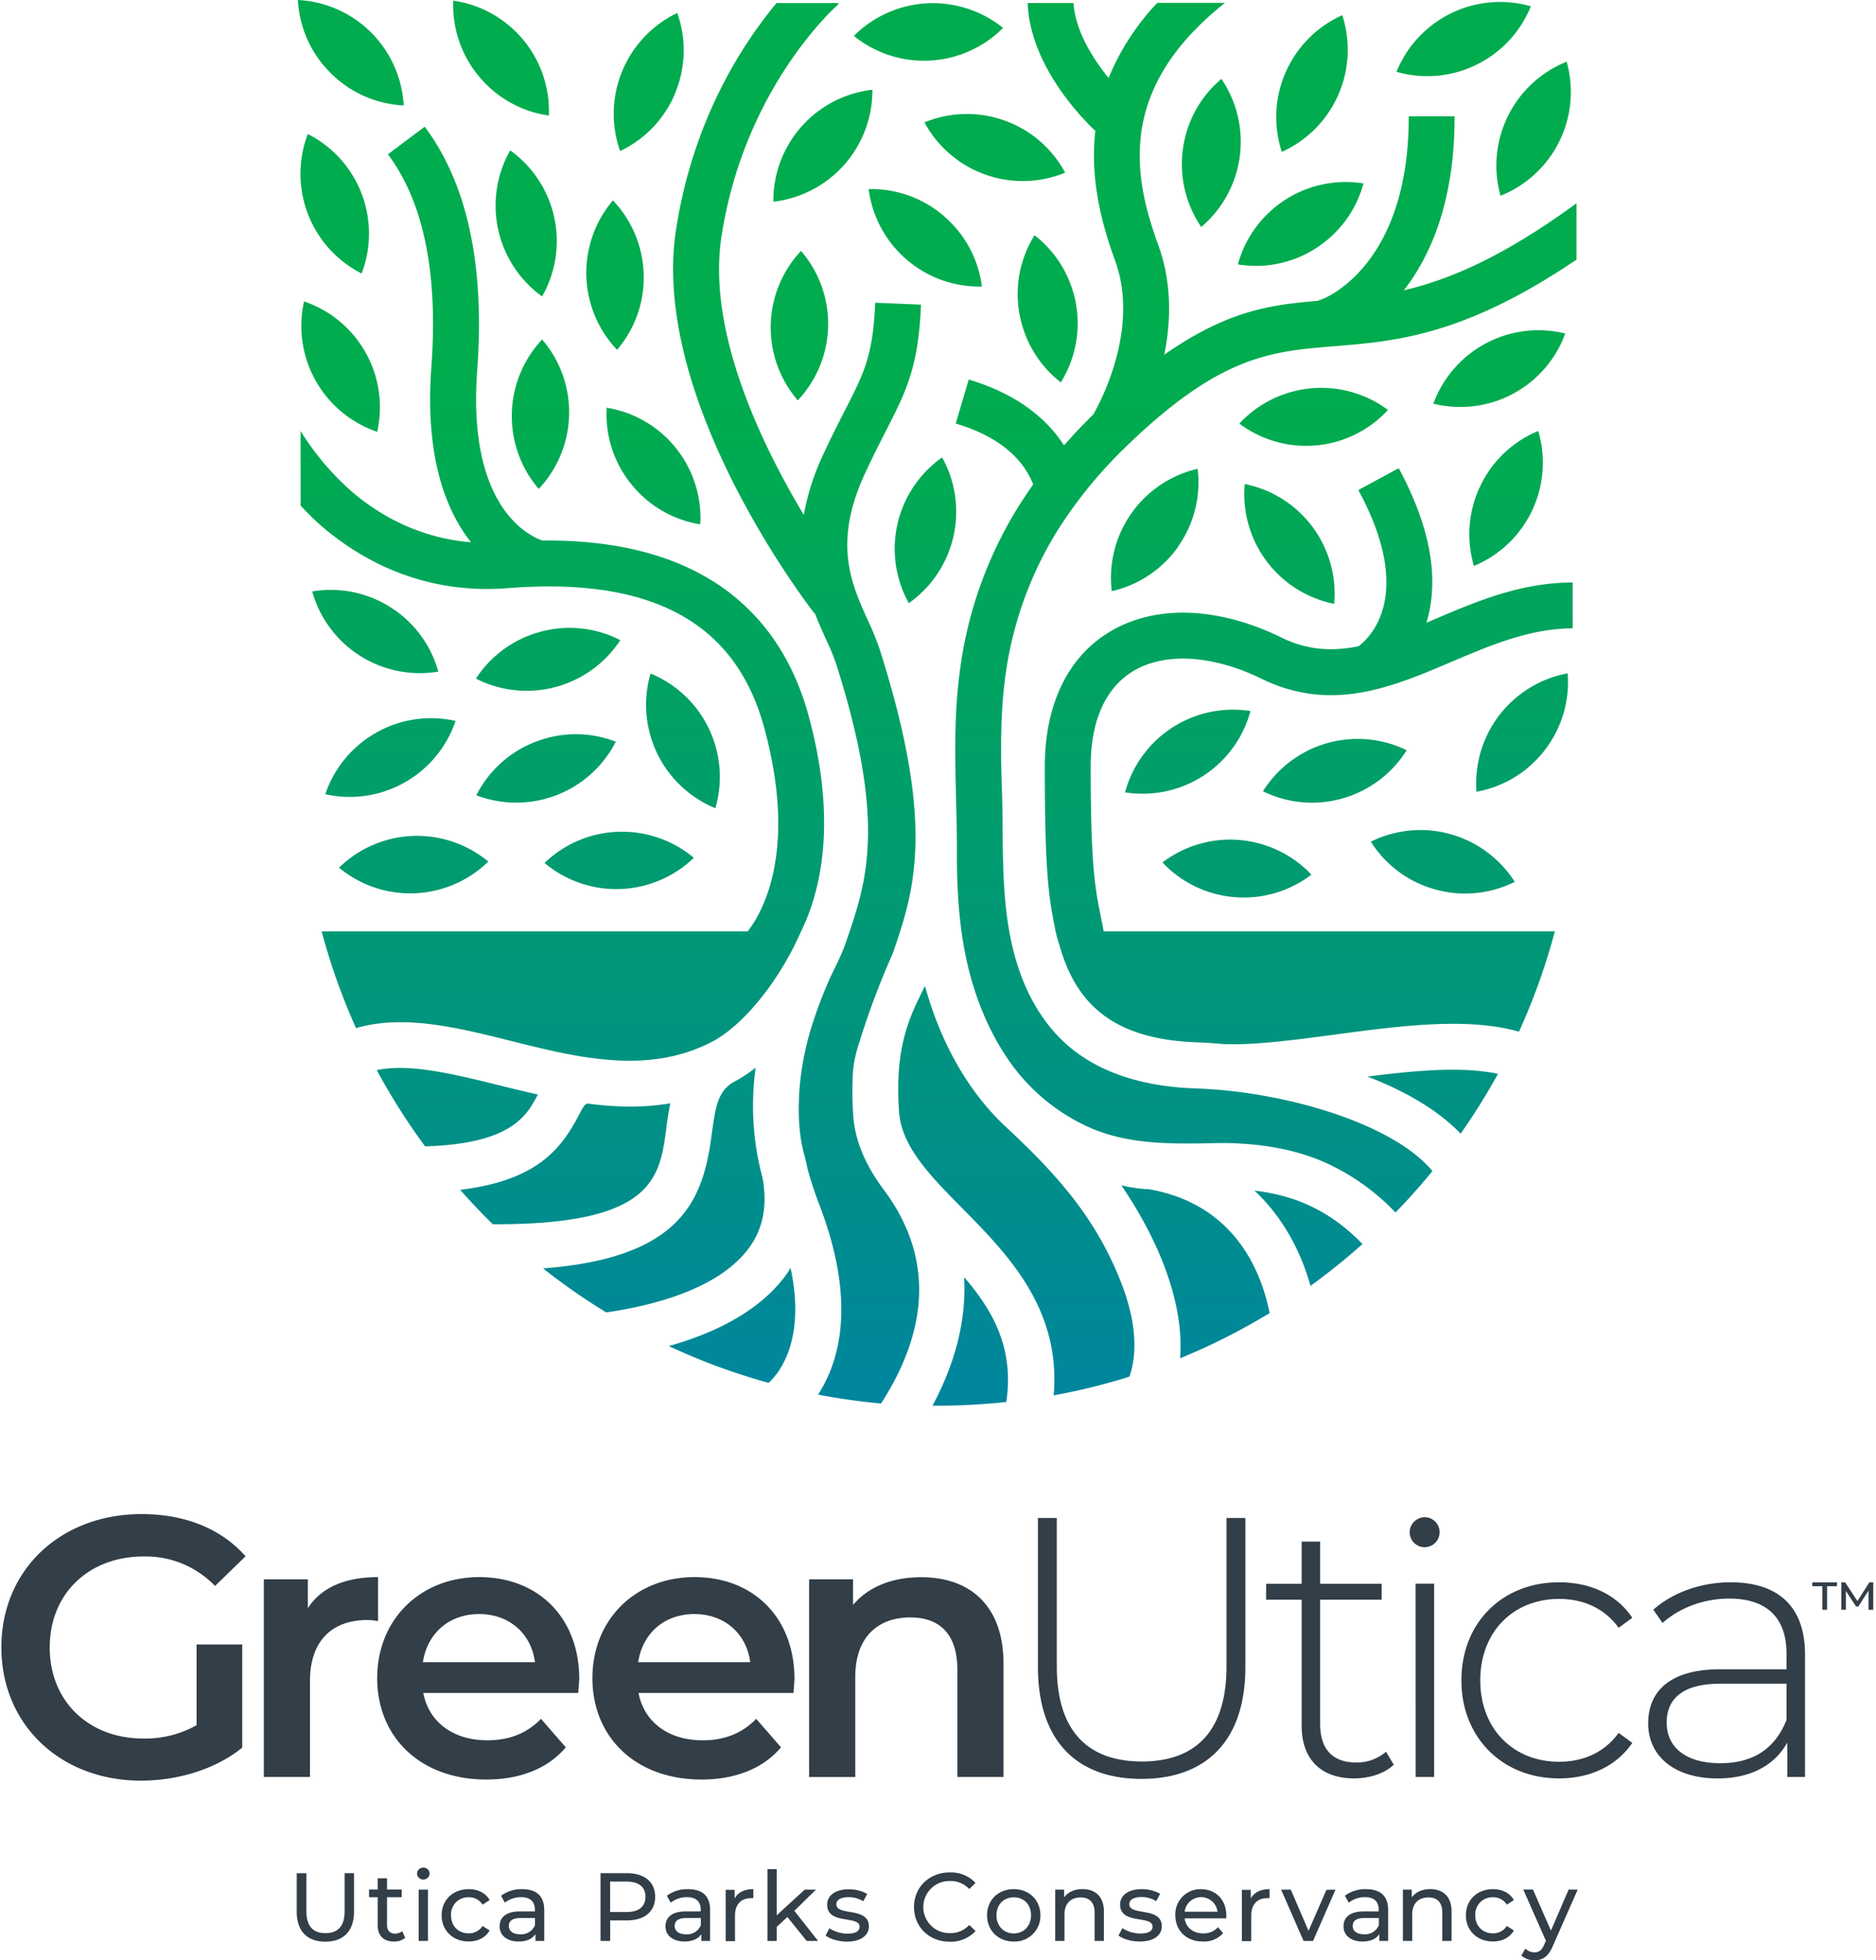
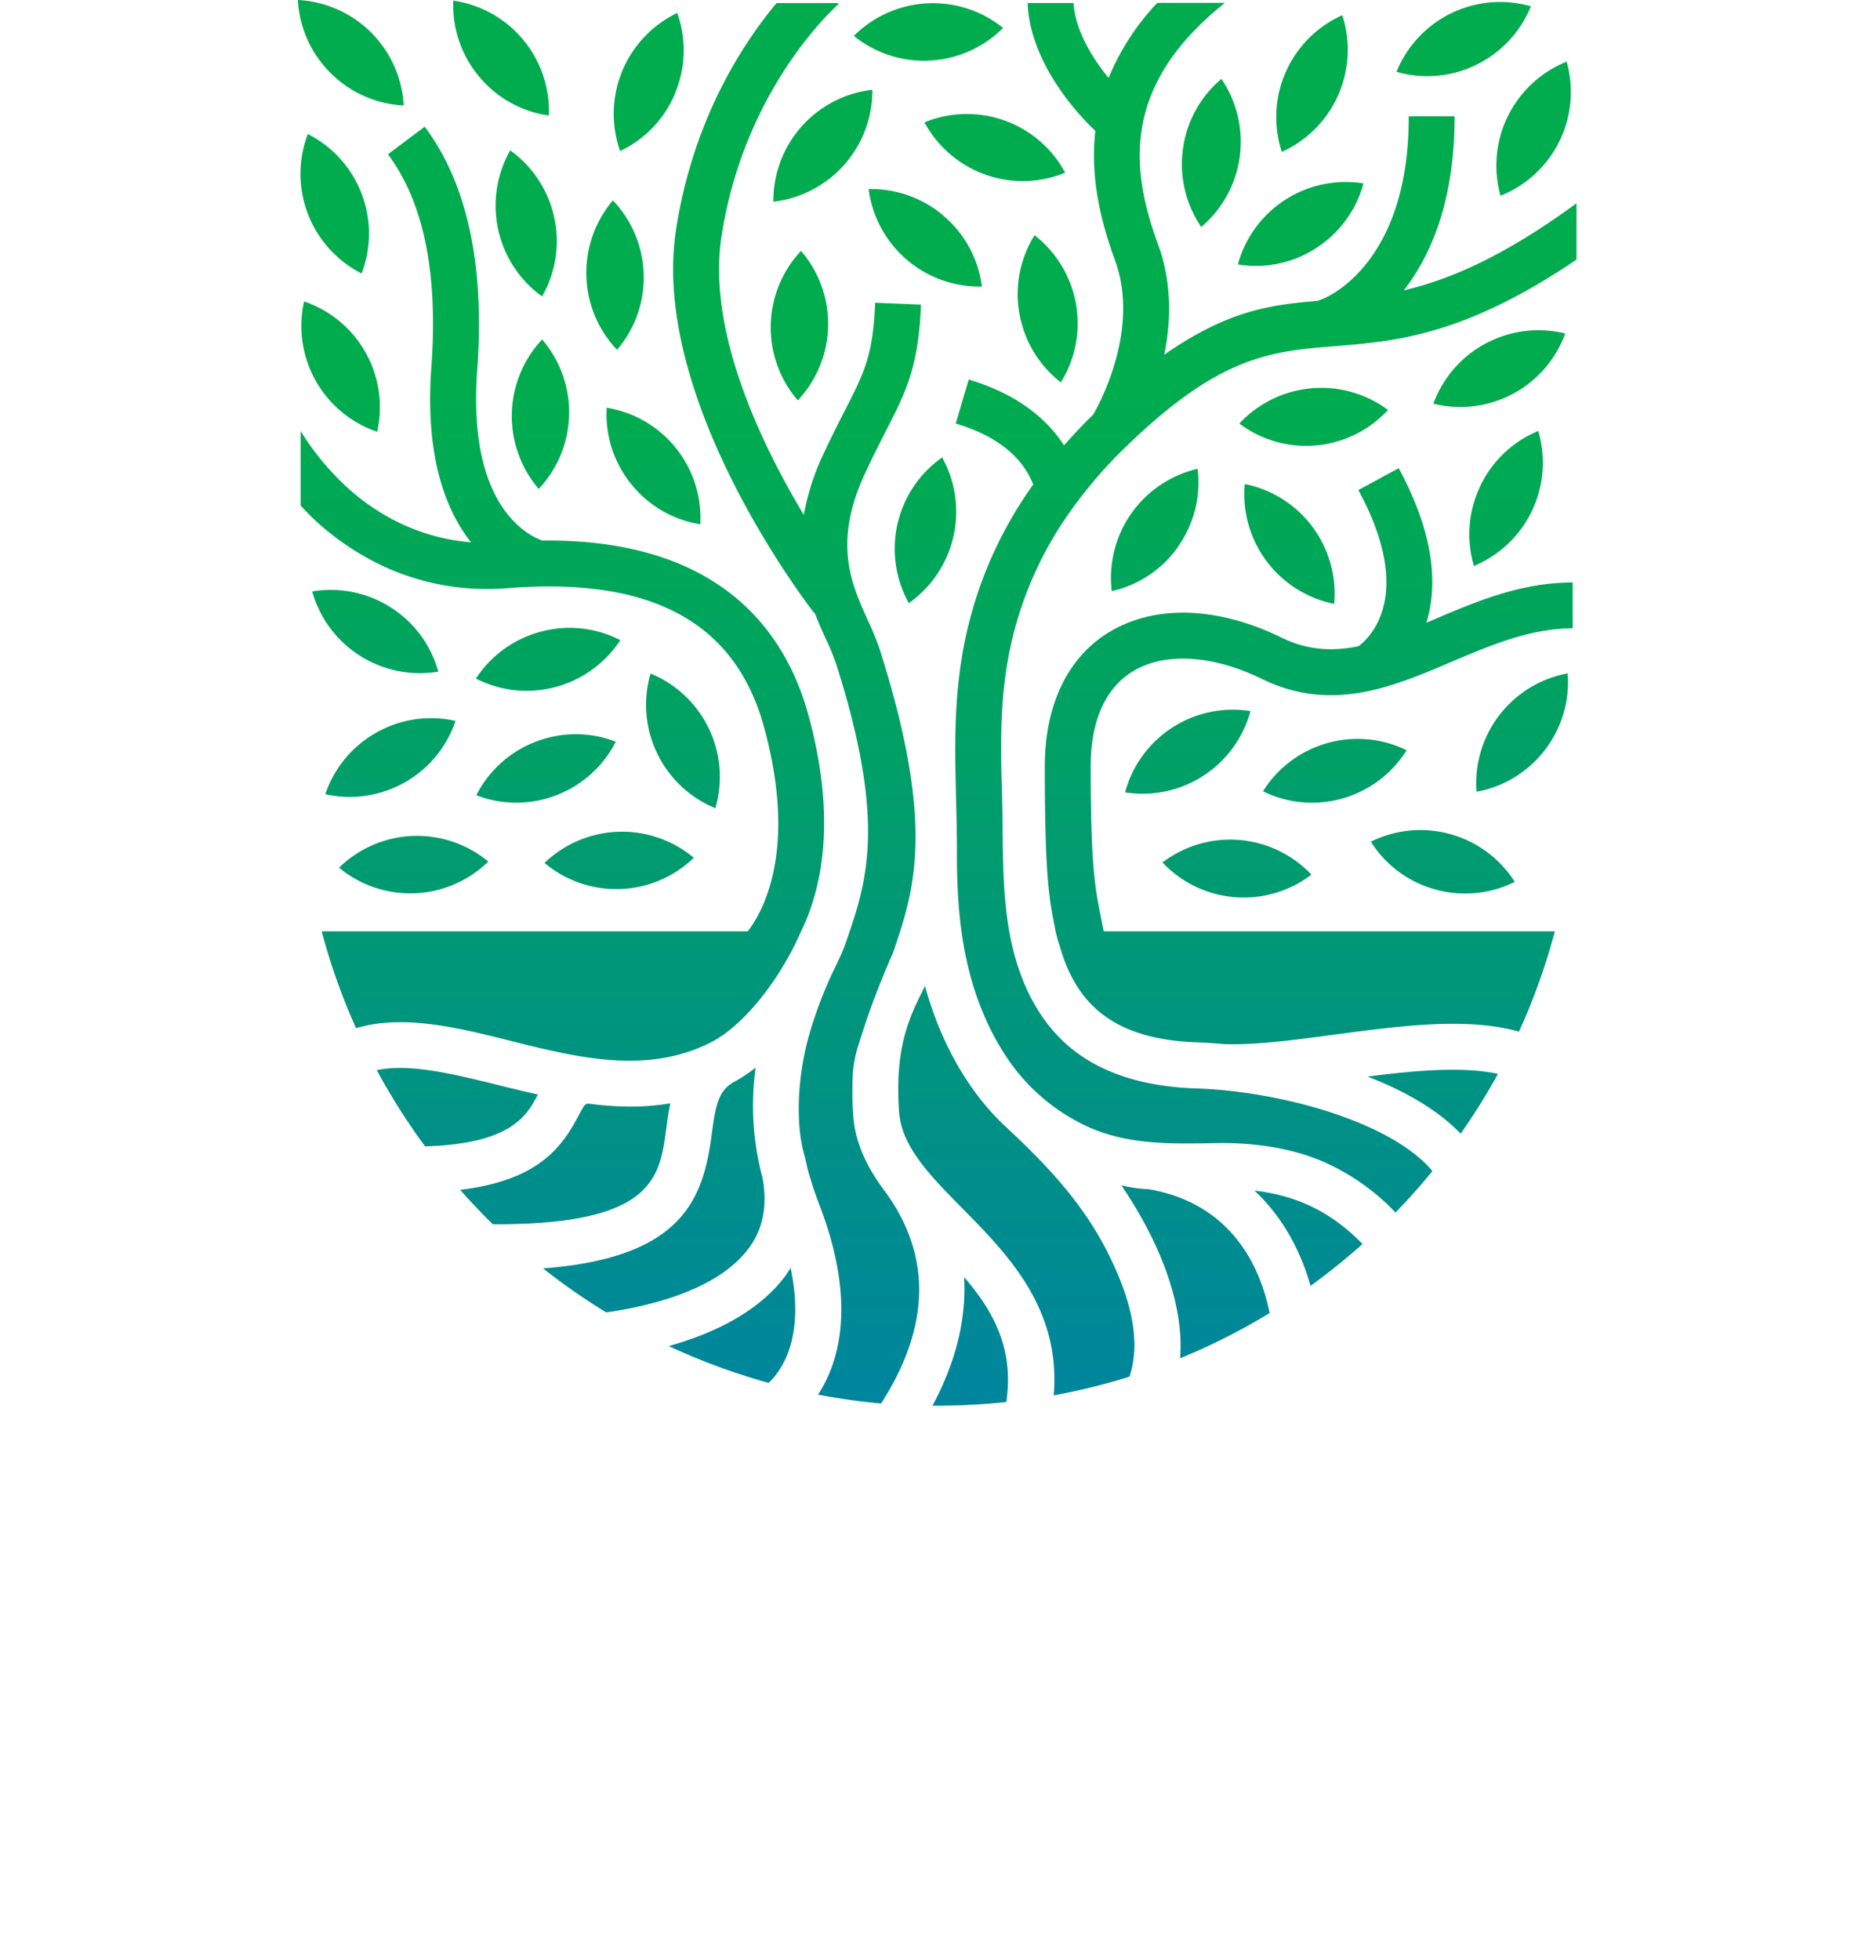
<svg xmlns="http://www.w3.org/2000/svg" viewBox="0 0 202 211" fill="none">
  <path d="M154.384 66.69c4.607-1.962 9.385-3.993 14.954-3.993v4.938c-4.576 0-8.865 1.83-13.013 3.588-6.368 2.718-12.95 5.52-20.474 1.843-5.33-2.602-10.538-2.887-13.944-.759-2.92 1.822-4.466 5.344-4.466 10.177 0 10.764.481 13.143 1.088 16.16.102.505.207 1.03.314 1.601h48.577a68.178 68.178 0 0 1-3.864 10.802c-5.542-1.578-12.696-.637-19.698.296-4.416.588-8.576 1.151-12.056 1.043a52.225 52.225 0 0 0-2.862-.191c-9.153-.303-13.094-4.211-14.849-10.413a13.345 13.345 0 0 1-.525-2.034c-.662-3.285-1.065-6.012-1.065-17.267 0-6.53 2.412-11.634 6.79-14.352 4.934-3.08 11.76-2.895 18.726.513 2.818 1.38 5.52 1.48 8.267.916 1.264-.952 6.072-5.553-.022-16.811l4.344-2.352c4.016 7.42 4.14 12.857 2.984 16.633l.794-.337Zm-19.739 9.846a12.029 12.029 0 0 0-13.502 8.75 12.028 12.028 0 0 0 13.502-8.747v-.003Zm6.563 17.609a12.028 12.028 0 0 0-16.036-1.311 12.016 12.016 0 0 0 16.036 1.31Zm13.312 1.587c2.862.803 5.923.516 8.583-.812a12.037 12.037 0 0 0-15.497-4.325 11.923 11.923 0 0 0 6.914 5.137Zm11.815-14.993c1.819-2.351 2.7-5.299 2.465-8.263a12.039 12.039 0 0 0-9.817 12.746 11.935 11.935 0 0 0 7.352-4.483Zm-6.947-28.417a11.966 11.966 0 0 0-.679 8.595 12.03 12.03 0 0 0 6.923-14.526 11.923 11.923 0 0 0-6.244 5.931Zm-5.056-8.873a12.027 12.027 0 0 0 14.209-7.552 12.05 12.05 0 0 0-14.201 7.552h-.008Zm-9.804-41.812a12.018 12.018 0 0 0-6.508 14.713 12.047 12.047 0 0 0 6.508-14.713Zm-46.67 63.285a12.044 12.044 0 0 0 3.589-15.686 12.016 12.016 0 0 0-3.588 15.686Zm2.275-58.406a11.995 11.995 0 0 0 7.875-3.51 12.042 12.042 0 0 0-16.067.858 11.949 11.949 0 0 0 8.192 2.652Zm27.239 9.525a11.993 11.993 0 0 0 1.973 8.394 12.03 12.03 0 0 0 2.173-15.942 11.916 11.916 0 0 0-4.146 7.548Zm-.513 42.78a11.989 11.989 0 0 0 2.097-8.36 12.042 12.042 0 0 0-9.246 13.169 11.96 11.96 0 0 0 7.157-4.794l-.008-.014Zm32.093-51.844a11.982 11.982 0 0 0 5.885-6.3 12.032 12.032 0 0 0-14.466 7.051 11.95 11.95 0 0 0 8.581-.75Zm-17.228 19.72a11.978 11.978 0 0 0 5.092-6.954 12.032 12.032 0 0 0-13.524 8.713c2.931.491 5.94-.138 8.432-1.758Zm-7.695 25.393a12.044 12.044 0 0 0 9.627 12.906 12.028 12.028 0 0 0-9.624-12.895v-.01h-.003Zm-24.255-18.313a11.953 11.953 0 0 0 4.452 7.38 12.016 12.016 0 0 0-2.829-15.836 11.927 11.927 0 0 0-1.626 8.467v-.01h.003Zm-8.126-10.515a12.007 12.007 0 0 0-8.117-2.907 12.026 12.026 0 0 0 12.197 10.488 11.939 11.939 0 0 0-4.082-7.57v-.011h.002Zm6.514-10.29a12.01 12.01 0 0 0-8.62.202 12.032 12.032 0 0 0 15.15 5.415 11.95 11.95 0 0 0-6.53-5.617ZM93.934 9.66a12.021 12.021 0 0 0-10.662 12.053A12.046 12.046 0 0 0 93.934 9.66Zm-8.026 33.43a12.015 12.015 0 0 0 .342-16.083 12.03 12.03 0 0 0-.353 16.083h.01Zm-27.901 9.536a12.02 12.02 0 0 0 .367-16.086 12.044 12.044 0 0 0-.367 16.086ZM38.937 29.44c2.2-5.752-.3-12.235-5.795-15.014a12.034 12.034 0 0 0 5.796 15.014Zm-6.198 3.006a12.03 12.03 0 0 0 7.874 14.03 12.02 12.02 0 0 0-7.874-14.03Zm36.57-2.915a11.99 11.99 0 0 0-3.312-7.96 12.032 12.032 0 0 0 .444 16.083 11.917 11.917 0 0 0 2.868-8.123ZM54.94 16.177a12.045 12.045 0 0 0 3.431 15.732 12.015 12.015 0 0 0-3.43-15.719v-.013Zm4.16-3.74A12.015 12.015 0 0 0 48.81.067a11.919 11.919 0 0 0 2.76 8.152 11.93 11.93 0 0 0 7.53 4.218Zm-15.63-1.085A12.02 12.02 0 0 0 32.076 0a11.926 11.926 0 0 0 3.522 7.858 11.948 11.948 0 0 0 7.872 3.494Zm29.228-1.336a11.991 11.991 0 0 0 .227-8.622 12.04 12.04 0 0 0-6.155 14.865 11.923 11.923 0 0 0 5.937-6.243h-.009Zm-4.747 42.071a11.929 11.929 0 0 0 7.452 4.35 12.016 12.016 0 0 0-10.077-12.552 11.935 11.935 0 0 0 2.625 8.202ZM42.065 65.374a11.988 11.988 0 0 0-8.449-1.711 12.034 12.034 0 0 0 13.577 8.628 11.925 11.925 0 0 0-5.128-6.917Zm16.168 2.617a11.993 11.993 0 0 0-6.988 5.053 12.05 12.05 0 0 0 15.55-4.14 11.92 11.92 0 0 0-8.562-.913ZM36.49 93.383a12.027 12.027 0 0 0 16.088-.646 12.012 12.012 0 0 0-16.075.663l-.014-.017ZM57.697 79.83a11.972 11.972 0 0 0-6.41 5.768 12.026 12.026 0 0 0 15.02-5.763 11.914 11.914 0 0 0-8.61 0v-.005Zm-17.165-.98a11.99 11.99 0 0 0-5.504 6.638A12.035 12.035 0 0 0 49.053 77.6a11.913 11.913 0 0 0-8.52 1.25v-.002ZM58.63 92.883a12.019 12.019 0 0 0 16.078-.551 12.04 12.04 0 0 0-16.078.554v-.002Zm18.396-5.89a12.017 12.017 0 0 0-6.977-14.495 12.028 12.028 0 0 0 6.977 14.496Zm67.538-1.056a12.005 12.005 0 0 0 6.9-5.184 12.033 12.033 0 0 0-15.472 4.416 11.942 11.942 0 0 0 8.572.77v-.002ZM133.447 45.59a11.921 11.921 0 0 0 8.28 2.346h.061a11.984 11.984 0 0 0 7.667-3.809 12.046 12.046 0 0 0-16.008 1.463Zm28.122-24.52a12.02 12.02 0 0 0 7.121-14.43 12.05 12.05 0 0 0-7.121 14.43ZM80.659 134.31c1.517-2.076 1.986-4.554 1.448-7.527a29.889 29.889 0 0 1-.742-11.868 15.648 15.648 0 0 1-2.393 1.573c-1.656.961-1.932 2.586-2.338 5.614-.91 6.98-3.16 13.287-18.16 14.424a68.663 68.663 0 0 0 6.8 4.736c4.794-.684 12.089-2.442 15.384-6.952Zm3.982 2.92c-2.959 4.043-7.96 6.348-12.63 7.656a68.157 68.157 0 0 0 10.75 3.961c1.149-1.052 4.022-4.568 2.366-12.376-.16.254-.306.513-.486.759Zm-12.9-15.763c.11-.861.24-1.78.433-2.707-1.44.237-2.9.356-4.36.353a35.445 35.445 0 0 1-4.417-.317c-.37 0-.425 0-1.156 1.394-1.866 3.527-4.527 6.9-12.697 7.879a71.886 71.886 0 0 0 3.52 3.707c17.255.069 17.978-4.957 18.677-10.309Zm-13.858-3.588.038-.069c-1.432-.32-2.846-.659-4.217-1.004-5.55-1.38-9.76-2.319-13.135-1.62a69.198 69.198 0 0 0 5.203 8.205c9.306-.27 10.96-3.339 12.11-5.512Zm83.226 20.53a69.291 69.291 0 0 0 5.6-4.508c-3.77-3.891-7.742-5.293-11.634-5.746 3.196 2.984 5.059 6.765 6.034 10.254Zm6.138-22.528c3.947 1.515 7.527 3.544 10.03 6.144a68.624 68.624 0 0 0 4.016-6.439c-3.809-.817-8.863-.37-14.046.295Zm-92.343-3.864c7.273 1.822 14.791 3.699 21.708.146 2.86-1.471 6.39-5.321 8.981-10.488.169-.356.331-.706.51-1.071.056-.118.103-.243.155-.361 2.104-4.281 3.936-11.788.784-23.292-2.426-8.849-9.403-18.973-28.649-18.768-1.606-.569-8.084-3.776-7.008-18.346.828-11.275-1.07-20.09-5.655-26.201l-3.96 2.972c3.844 5.128 5.42 12.826 4.678 22.878-.715 9.707 1.57 15.478 4.27 18.884-4.756-.386-9.214-2.293-13.03-5.627a28.966 28.966 0 0 1-5.32-6.349v8.03c.671.706 1.345 1.404 2.068 2.04 5.796 5.064 12.818 7.451 20.278 6.841 15.44-1.214 24.462 3.677 27.553 14.957 3.616 13.193-.088 19.825-1.752 21.986h-45.88a68.357 68.357 0 0 0 3.7 10.419c5.104-1.504 10.9-.069 16.564 1.347l.005.003Zm45.502 39.289h.624a69.745 69.745 0 0 0 7.325-.4c.848-5.724-1.38-9.771-4.543-13.441.257 4.487-.883 9.138-3.406 13.841Zm7.924-29.99c-4.336-4.025-7.176-9.534-8.727-15.181-1.708 3.354-3.284 6.602-2.793 13.555.132 1.844.941 3.525 2.145 5.183.027.036.046.072.074.108 1.231 1.673 2.857 3.326 4.607 5.095 4.871 4.94 10.62 10.783 9.82 20.118a67.93 67.93 0 0 0 8.161-2.015c1.474-4.388-.378-9.459-2.354-13.378-2.71-5.363-6.602-9.456-10.933-13.485Zm15.424 6.693a15.481 15.481 0 0 1-3.014-.425c4.043 5.939 6.792 12.712 6.328 18.619a68.358 68.358 0 0 0 9.638-4.866c-.85-4.295-3.635-11.681-12.966-13.328h.014Zm-31.882-7.974a35.807 35.807 0 0 1-.022-4.775c.102-.988.312-1.962.627-2.903a85.984 85.984 0 0 1 3.635-9.691c2.313-6.71 4.692-13.646-1.38-32.742a29.807 29.807 0 0 0-1.306-3.202c-1.763-3.892-3.759-8.308-.276-15.785.845-1.821 1.59-3.276 2.239-4.545 2.186-4.278 3.505-6.859 3.78-13.602l-4.934-.204c-.232 5.664-1.173 7.513-3.243 11.562-.67 1.31-1.444 2.82-2.319 4.706a25.721 25.721 0 0 0-2.12 6.571c-4.59-7.645-10.435-19.775-8.867-29.965C80.176 9.243 90.206.519 90.302.436L90.21.328h-6.594c-3.624 4.345-8.992 12.506-10.822 24.388-2.815 18.266 14.156 40.346 14.88 41.277l.044-.034c.389 1.01.808 1.932 1.2 2.807.417.867.787 1.756 1.104 2.664 5.54 17.363 3.251 23.648 1.032 30.084-.51 1.477-1.294 2.851-1.912 4.284a47.322 47.322 0 0 0-1.59 4.198 30.876 30.876 0 0 0-1.474 7.347c-.146 2.208-.1 4.648.483 6.803.144.539.276 1.071.378 1.596.359 1.336.79 2.652 1.29 3.944 4.065 10.59 2.108 16.971-.144 20.424 2.243.433 4.51.751 6.787.958 5.406-8.418 5.47-16.196.157-23.184-1.7-2.341-2.95-4.869-3.16-7.842l.002-.008Zm59.283-88.785c2.862-3.673 5.49-9.55 5.468-18.738h-4.938c.041 16.009-8.945 19.552-9.326 19.693l-.489.18c-5.183.43-9.715 1.068-16.51 5.796.723-3.528.861-7.7-.663-11.869-2.873-7.846-4.14-16.99 7.204-26.005h-7.286a26.08 26.08 0 0 0-5.244 8.087c-1.701-2.07-3.588-5.09-3.782-8.073h-4.937c.254 6.864 6.116 12.671 7.289 13.767-.588 5.164.671 9.978 2.12 13.936 2.677 7.305-1.543 15.2-2.338 16.585a58.72 58.72 0 0 0-3.152 3.331c-1.825-2.829-4.996-5.52-10.262-7.085l-1.402 4.736c5.291 1.565 7.469 4.303 8.346 6.56a44.038 44.038 0 0 0-7.924 20.276c-.853 6.431-.276 12.934-.292 19.395-.014 5.906.513 11.722 2.82 17.217a27.69 27.69 0 0 0 2.863 5.244 21.06 21.06 0 0 0 8.205 6.9c3.696 1.736 7.643 1.932 11.664 1.894 1.568 0 3.13-.097 4.692 0 3.111.149 6.205.701 9.086 1.915a24.061 24.061 0 0 1 7.894 5.52 67.925 67.925 0 0 0 3.977-4.46c-4.3-5.192-16.094-8.584-25.458-8.896-4.621-.154-9.385-1.187-13.119-4.065-2.939-2.269-4.885-5.498-6.031-8.995-2.031-6.194-1.531-12.826-1.752-19.246-.16-4.67-.169-9.323.67-13.94a39.496 39.496 0 0 1 5.551-14.17 48.748 48.748 0 0 1 7.297-8.808c10.019-9.66 15.44-10.113 22.302-10.668 6.624-.532 13.976-1.148 26.052-9.32v-6.061c-7.963 5.823-13.779 8.244-18.595 9.367Z" fill="url(#a)" />
-   <path d="M21.166 177.004h4.913v11.112c-2.91 2.351-6.972 3.546-10.913 3.546-8.645 0-15.018-6.014-15.018-14.352 0-8.338 6.373-14.336 15.098-14.336 4.659 0 8.556 1.552 11.192 4.541l-3.282 3.196a10.348 10.348 0 0 0-7.687-3.177c-5.934 0-10.115 4.021-10.115 9.795s4.181 9.801 10.077 9.801a11.255 11.255 0 0 0 5.735-1.435v-8.691ZM40.707 169.756v4.739a6.317 6.317 0 0 0-1.157-.119c-3.783 0-6.174 2.231-6.174 6.572v10.323h-4.968v-21.278h4.74v3.108c1.434-2.23 4.023-3.345 7.559-3.345ZM62.262 182.223H45.575c.596 3.105 3.185 5.098 6.9 5.098 2.39 0 4.262-.756 5.777-2.31l2.669 3.066c-1.913 2.272-4.9 3.467-8.556 3.467-7.13 0-11.75-4.582-11.75-10.916 0-6.334 4.66-10.872 10.993-10.872 6.335 0 10.765 4.342 10.765 10.993-.03.398-.07.997-.11 1.474Zm-16.728-3.312h12.07c-.398-3.069-2.76-5.178-6.015-5.178-3.254 0-5.578 2.081-6.055 5.184v-.006ZM85.442 182.223h-16.69c.599 3.105 3.185 5.098 6.9 5.098 2.387 0 4.261-.756 5.774-2.31l2.669 3.066c-1.913 2.272-4.9 3.467-8.556 3.467-7.13 0-11.75-4.582-11.75-10.916 0-6.334 4.659-10.872 10.993-10.872 6.335 0 10.764 4.342 10.764 10.993-.024.398-.066.997-.105 1.474Zm-16.729-3.312H80.78c-.398-3.069-2.76-5.178-6.014-5.178-3.254 0-5.576 2.081-6.053 5.184v-.006ZM108.052 179.077v12.193h-4.968v-11.559c0-3.781-1.871-5.614-5.056-5.614-3.547 0-5.937 2.151-5.937 6.412v10.764h-4.968v-21.28h4.728v2.76c1.631-1.951 4.223-2.986 7.328-2.986 5.098-.011 8.873 2.895 8.873 9.31ZM111.762 179.433v-16.039h2.031v15.972c0 6.97 3.348 10.235 9.161 10.235 5.812 0 9.111-3.276 9.111-10.246v-15.961h2.031v16.05c0 7.968-4.262 12.031-11.192 12.031-6.93 0-11.142-4.069-11.142-12.042ZM150.074 189.948c-1.035.997-2.707 1.474-4.261 1.474-3.666 0-5.656-2.15-5.656-5.655v-13.582h-3.825v-1.711h3.825v-4.543h1.99v4.543h6.625v1.711h-6.625v13.383c0 2.669 1.317 4.14 3.864 4.14a4.776 4.776 0 0 0 3.227-1.156l.836 1.396ZM151.785 164.94a1.64 1.64 0 0 1 1.634-1.631 1.614 1.614 0 1 1-1.634 1.631Zm.638 5.52h1.998v20.811h-1.99l-.008-20.811ZM157.359 180.868c0-6.213 4.416-10.554 10.516-10.554 3.312 0 6.174 1.275 7.886 3.822l-1.474 1.077c-1.513-2.112-3.823-3.108-6.412-3.108-4.899 0-8.484 3.505-8.484 8.763s3.588 8.763 8.484 8.763c2.589 0 4.899-.996 6.412-3.108l1.474 1.077c-1.712 2.509-4.579 3.822-7.886 3.822-6.094 0-10.516-4.38-10.516-10.554ZM194.357 178.08v13.19h-1.91v-3.709c-1.316 2.387-3.864 3.864-7.49 3.864-4.659 0-7.488-2.39-7.488-5.934 0-3.146 1.992-5.815 7.766-5.815h7.13v-1.673c0-3.864-2.109-5.934-6.172-5.934-2.867 0-5.459 1.074-7.176 2.627l-.996-1.432c2.073-1.833 5.098-2.948 8.324-2.948 5.145-.002 8.012 2.625 8.012 7.764Zm-1.992 7.049v-3.902h-7.088c-4.303 0-5.816 1.791-5.816 4.181 0 2.708 2.112 4.38 5.774 4.38 3.663 0 5.937-1.672 7.13-4.659ZM195.143 170.319h2.66v.419h-1.073v2.534h-.511v-2.534h-1.076v-.419Zm6.055 2.953v-2.07l-1.104 1.722h-.235l-1.104-1.686v2.034h-.491v-2.953h.42l1.316 2.02 1.286-2.02h.42v2.953h-.508ZM31.95 205.769v-4.14h1.043v4.104c0 1.615.74 2.346 2.05 2.346 1.311 0 2.065-.731 2.065-2.346v-4.11h1.01v4.14c0 2.117-1.157 3.232-3.083 3.232-1.927 0-3.086-1.109-3.086-3.226ZM43.629 208.592c-.345.265-.77.403-1.206.387-1.104 0-1.753-.616-1.753-1.731v-3.036h-.936v-.828h.936v-1.209h1.002v1.209h1.584v.828h-1.584v2.989c0 .594.312.928.864.928.281.002.557-.089.78-.26l.313.723ZM44.904 201.687c0-.362.293-.657.657-.657h.02a.648.648 0 0 1 .678.618v.017a.679.679 0 0 1-1.355.022Zm.177 1.708h1.002v5.52H45.08v-5.52ZM47.556 206.155c0-1.656 1.22-2.812 2.917-2.812.99 0 1.813.406 2.252 1.176l-.762.491a1.71 1.71 0 0 0-1.498-.792 1.836 1.836 0 0 0-1.9 1.766v.166c0 1.198.812 1.948 1.897 1.948a1.723 1.723 0 0 0 1.498-.792l.762.48c-.439.77-1.261 1.187-2.252 1.187-1.697.006-2.917-1.173-2.917-2.818h.003ZM58.601 205.581v3.334h-.946v-.728c-.334.499-.95.792-1.814.792-1.25 0-2.042-.668-2.042-1.626 0-.886.574-1.614 2.208-1.614h1.584v-.199c0-.842-.491-1.333-1.48-1.333a2.786 2.786 0 0 0-1.75.593l-.405-.748a3.654 3.654 0 0 1 2.28-.709c1.512 0 2.365.729 2.365 2.238Zm-.999 1.656v-.786H56.06c-.988 0-1.27.386-1.27.855 0 .552.459.897 1.218.897a1.607 1.607 0 0 0 1.595-.974v.008ZM70.544 204.165c0 1.585-1.146 2.542-3.036 2.542h-1.805v2.208h-1.04v-7.292h2.845c1.904 0 3.036.964 3.036 2.542Zm-1.043 0c0-1.04-.699-1.636-2.032-1.636h-1.772v3.273h1.783c1.322 0 2.02-.593 2.02-1.637ZM76.46 205.581v3.334h-.946v-.728c-.334.499-.95.792-1.813.792-1.25 0-2.043-.668-2.043-1.626 0-.886.574-1.614 2.208-1.614h1.585v-.199c0-.842-.492-1.333-1.48-1.333a2.786 2.786 0 0 0-1.75.593l-.416-.748a3.654 3.654 0 0 1 2.28-.709c1.523 0 2.376.729 2.376 2.238Zm-.998 1.656v-.786h-1.543c-.988 0-1.27.386-1.27.855 0 .552.458.897 1.217.897a1.607 1.607 0 0 0 1.596-.974v.008ZM81.112 203.343v.969a1.46 1.46 0 0 0-.229 0c-1.073 0-1.741.656-1.741 1.865v2.76h-1v-5.52h.958v.928c.356-.654 1.044-1.002 2.012-1.002ZM84.781 206.343l-1.145 1.063v1.509h-1v-7.728h1v4.968l3.011-2.76h1.209l-2.324 2.28 2.553 3.24h-1.228l-2.076-2.572ZM88.894 208.333l.417-.778a3.53 3.53 0 0 0 1.932.574c.928 0 1.311-.276 1.311-.751 0-1.239-3.488-.166-3.488-2.365 0-.991.886-1.656 2.302-1.656a4.036 4.036 0 0 1 2.012.499l-.428.792a2.89 2.89 0 0 0-1.596-.439c-.874 0-1.302.323-1.302.762 0 1.303 3.502.24 3.502 2.385 0 1.002-.916 1.637-2.387 1.637-.911-.014-1.816-.296-2.275-.66ZM98.416 205.269c0-2.155 1.656-3.728 3.864-3.728a3.6 3.6 0 0 1 2.76 1.134l-.676.657a2.716 2.716 0 0 0-2.054-.864 2.802 2.802 0 0 0-2.89 2.716 2.802 2.802 0 0 0 2.717 2.89h.176a2.722 2.722 0 0 0 2.054-.875l.676.654a3.628 3.628 0 0 1-2.782 1.148c-2.194 0-3.842-1.573-3.842-3.732h-.003ZM106.285 206.155c0-1.656 1.217-2.812 2.876-2.812 1.659 0 2.865 1.176 2.865 2.812a2.764 2.764 0 0 1-2.694 2.827h-.176c-1.656 0-2.871-1.179-2.871-2.824v-.003Zm4.731 0c0-1.176-.792-1.932-1.855-1.932-1.062 0-1.866.762-1.866 1.932 0 1.171.804 1.952 1.861 1.952s1.86-.773 1.86-1.952ZM118.862 205.739v3.176h-1.001v-3.06c0-1.085-.553-1.618-1.491-1.618-1.063 0-1.75.638-1.75 1.836v2.842h-.999v-5.52h.958v.828c.406-.552 1.104-.886 1.99-.886 1.344.006 2.293.776 2.293 2.402ZM120.436 208.333l.416-.792a3.53 3.53 0 0 0 1.932.574c.928 0 1.314-.276 1.314-.751 0-1.239-3.491-.165-3.491-2.365 0-.991.886-1.656 2.302-1.656a4.04 4.04 0 0 1 2.012.499l-.428.793a2.9 2.9 0 0 0-1.593-.439c-.875 0-1.302.323-1.302.762 0 1.302 3.499.24 3.499 2.384 0 1.002-.916 1.637-2.384 1.637-.914 0-1.819-.282-2.277-.646ZM132.036 206.489h-4.479c.124.969.905 1.615 1.998 1.615a2.055 2.055 0 0 0 1.595-.668l.552.646a2.757 2.757 0 0 1-2.177.897c-1.78 0-2.97-1.179-2.97-2.824a2.7 2.7 0 0 1 2.594-2.809h.166c1.595 0 2.73 1.145 2.73 2.842 0 .103 0 .202-.009.304v-.003Zm-4.479-.72h3.541a1.784 1.784 0 0 0-3.541 0ZM136.699 203.343v.969a1.459 1.459 0 0 0-.229 0c-1.074 0-1.742.656-1.742 1.865v2.76h-1.007v-5.52h.957v.928c.365-.654 1.052-1.002 2.021-1.002ZM143.802 203.395l-2.418 5.52h-1.021l-2.418-5.52h1.044l1.907 4.436 1.932-4.416.974-.02ZM149.467 205.581v3.334h-.947v-.728c-.334.499-.95.792-1.814.792-1.25 0-2.042-.668-2.042-1.626 0-.886.574-1.614 2.208-1.614h1.584v-.199c0-.842-.491-1.333-1.479-1.333a2.787 2.787 0 0 0-1.75.593l-.417-.748a3.655 3.655 0 0 1 2.28-.709c1.535 0 2.377.729 2.377 2.238Zm-1 1.656v-.786h-1.542c-.989 0-1.27.386-1.27.855 0 .552.458.897 1.217.897a1.605 1.605 0 0 0 1.595-.974v.008ZM156.3 205.739v3.176h-.999v-3.06c0-1.085-.552-1.618-1.491-1.618-1.062 0-1.75.638-1.75 1.836v2.842h-1.001v-5.52h.957v.828c.409-.552 1.104-.886 1.993-.886 1.341.006 2.291.776 2.291 2.402ZM157.843 206.155c0-1.656 1.22-2.812 2.917-2.812.991 0 1.813.406 2.249 1.176l-.759.491a1.713 1.713 0 0 0-1.501-.792 1.836 1.836 0 0 0-1.899 1.766v.166c0 1.198.828 1.948 1.896 1.948a1.732 1.732 0 0 0 1.502-.792l.759.48c-.436.77-1.259 1.187-2.25 1.187-1.697.006-2.917-1.173-2.917-2.818h.003ZM169.878 203.395l-2.68 6.072c-.488 1.168-1.123 1.532-1.968 1.532a2.069 2.069 0 0 1-1.416-.51l.426-.748c.264.259.621.405.99.405.481 0 .781-.218 1.052-.855l.177-.384-2.438-5.52h1.044l1.932 4.416 1.907-4.416.974.008Z" fill="#323E48" />
  <defs>
    <linearGradient id="a" x1="100.909" y1="151.313" x2="100.909" y2="0" gradientUnits="userSpaceOnUse">
      <stop stop-color="#00859E" />
      <stop offset=".14" stop-color="#008D8D" />
      <stop offset=".53" stop-color="#00A35F" />
      <stop offset=".72" stop-color="#00AC4E" />
    </linearGradient>
  </defs>
</svg>